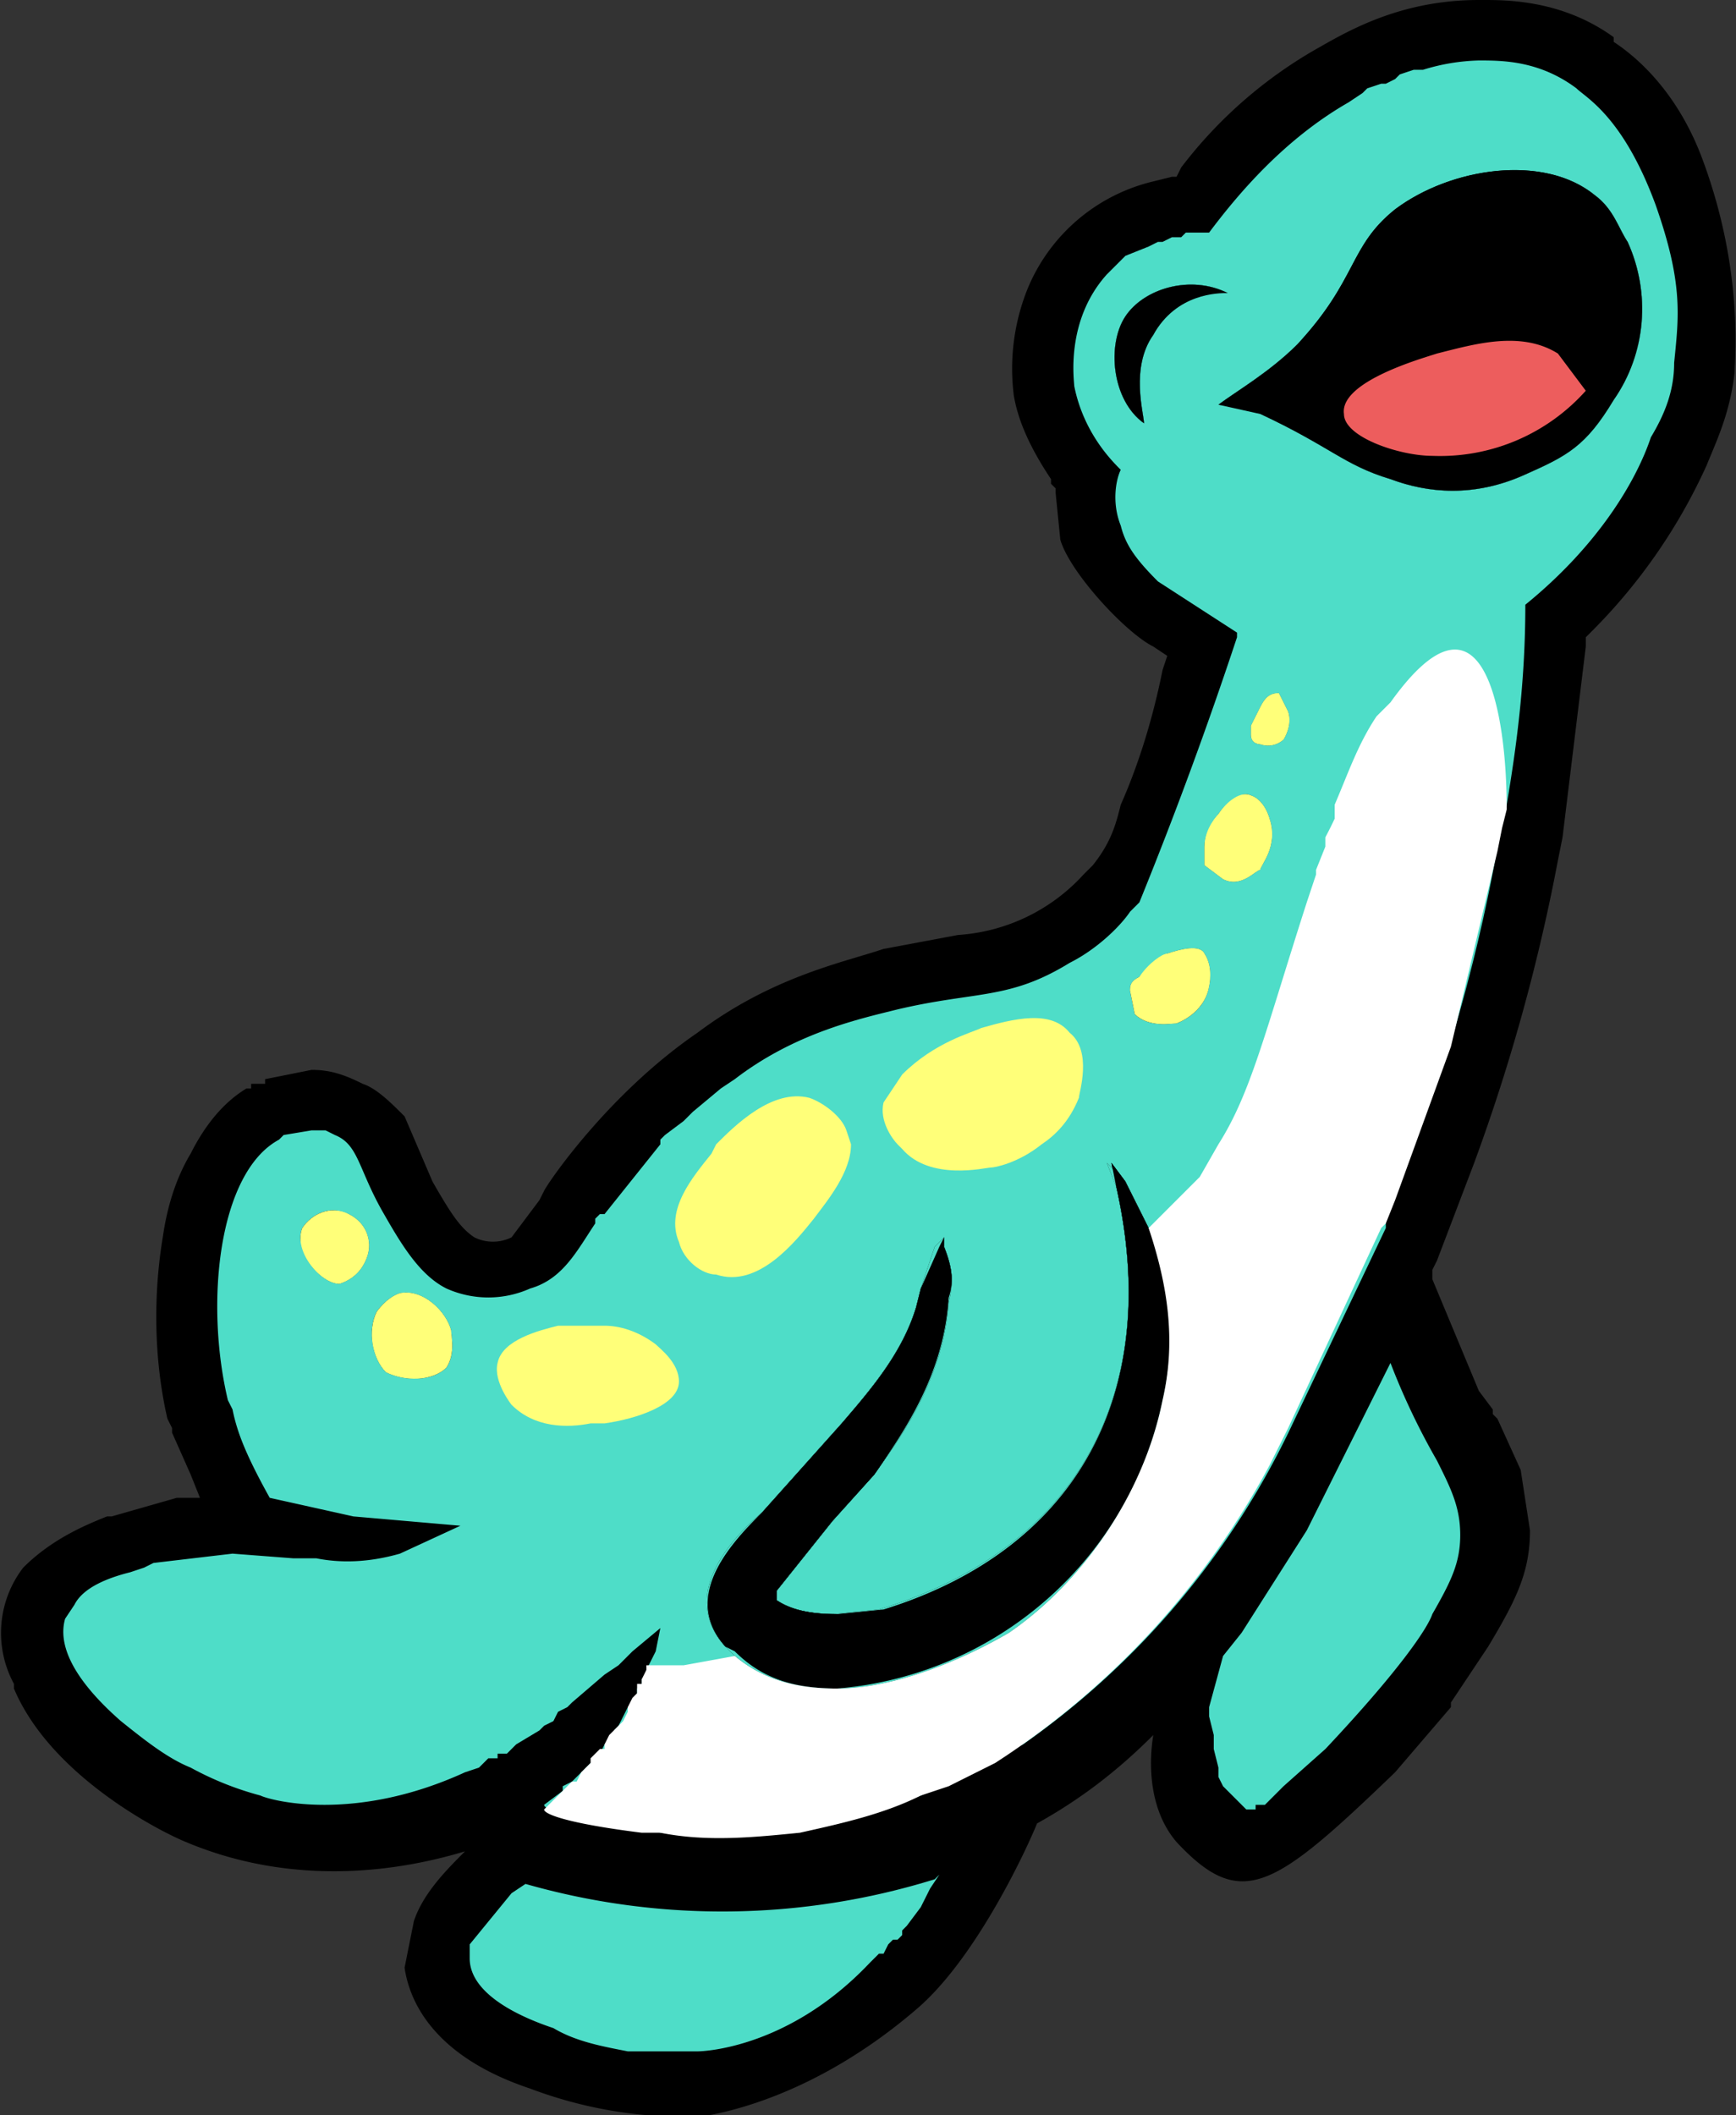
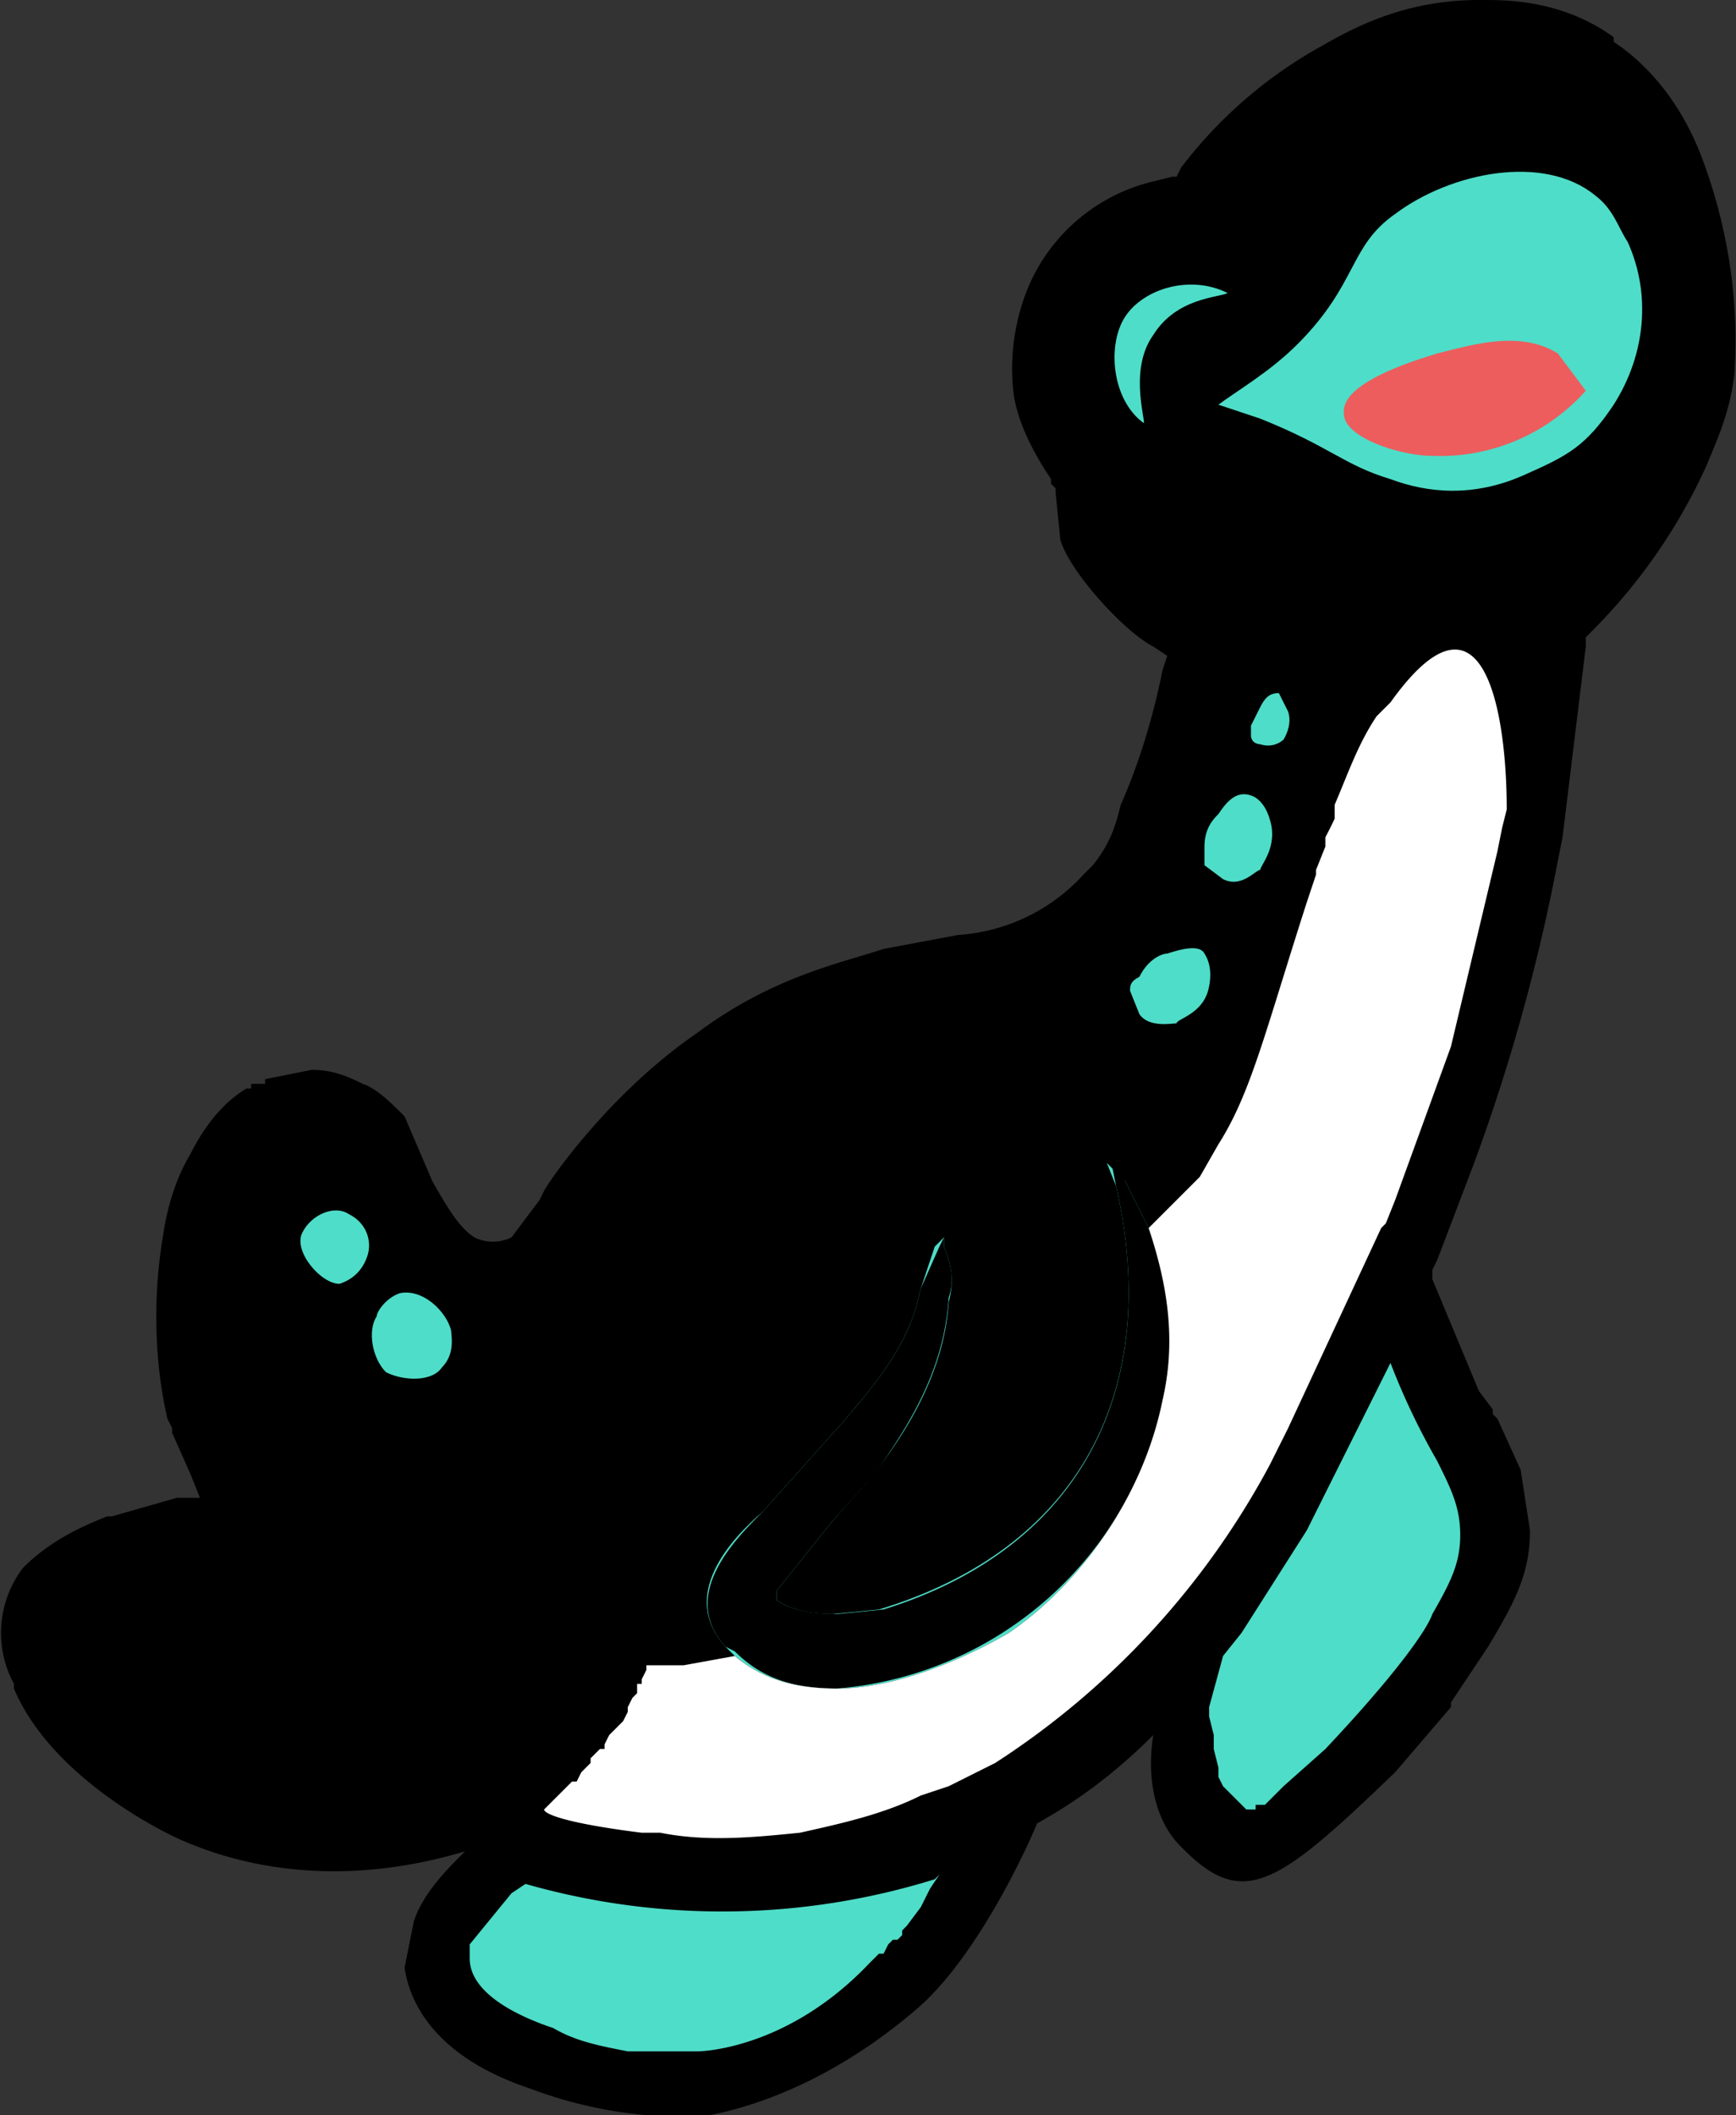
<svg xmlns="http://www.w3.org/2000/svg" style="image-rendering: crisp-edges;" xml:space="preserve" viewBox="0 0 373.3 454.7">
  <rect x="0" y="0" width="373.3" height="454.7" fill="#333333" stroke="none" />
  <style>.st0{fill:#4eddc8}.st2{opacity:.15}.st3{fill:#ffff79}.st6{fill:#fff}</style>
  <g id="dino">
    <path d="M366 34c-6-16-16-23-19-25V8c-11-8-23-8-28-8h-1c-16 0-27 6-34 10a97 97 0 0 0-30 26l-1 2h-1l-4 1a39 39 0 0 0-27 23 46 46 0 0 0-3 23c1 6 4 12 8 18v1l1 1v1l1 10c2 7 14 20 20 23l3 2-1 3c-2 10-5 20-9 29-1 4-2 8-6 13l-2 2a40 40 0 0 1-27 13l-16 3c-9 3-24 6-40 18-19 13-32 32-33 34l-1 2-6 8a9 9 0 0 1-8 0c-3-2-5-5-9-12l-3-7-3-7c-3-3-6-6-9-7-4-2-7-3-11-3l-10 2v1h-3v1h-1c-5 3-9 8-12 14-3 5-5 11-6 18-2 12-2 26 1 39l1 2v1l4 9 2 5h-5l-14 4h-1c-5 2-12 5-18 11a23 23 0 0 0-2 25v1c8 19 32 31 37 33 19 8 40 8 60 2-4 4-9 9-11 15l-2 10c1 7 6 19 27 26a94 94 0 0 0 37 6c6-1 25-5 46-23 13-11 24-35 26-40 9-5 17-11 25-19-1 6-1 16 5 23 14 15 21 10 47-15l12-14v-1l8-12c6-10 9-16 9-25l-2-13-5-11-1-1v-1l-3-4-10-24v-2l1-2 8-21a408 408 0 0 0 18-65l1-5 5-41v-2l1-1a121 121 0 0 0 25-36c2-5 5-11 6-20 0-3 2-22-7-46z" />
-     <path d="M356 44c-7-19-15-23-17-25-8-6-16-6-21-6a44 44 0 0 0-12 2h-2l-3 1-1 1-2 1h-1l-3 1-1 1-3 2c-14 8-24 20-30 28h-5l-1 1h-2l-2 1h-1l-2 1-5 2-2 2-2 2c-9 10-7 23-7 24 2 10 8 16 10 18-1 2-2 7 0 12 1 4 3 7 8 12l17 11v1a913 913 0 0 1-21 57l-2 2c-2 3-7 8-13 11-13 8-20 6-37 10-8 2-22 5-35 15l-3 2-6 5-1 1-1 1-4 3-1 1v1l-12 15h-1l-1 1v1c-4 6-7 12-14 14a22 22 0 0 1-18 0c-6-3-10-10-14-17-5-9-5-14-10-16l-2-1h-3l-6 1-1 1c-13 7-16 35-11 56l1 2c1 5 3 10 8 19l18 4 23 2-13 6c-7 2-13 2-18 1h-5l-13-1-17 2-2 1-3 1c-4 1-10 3-12 7l-2 3c-2 7 4 15 12 22 5 4 10 8 15 10a67 67 0 0 0 15 6c2 1 20 6 44-5l3-1 1-1 1-1h2v-1h2l1-1 1-1 5-3 1-1 2-1 1-2 2-1 1-1 7-6 3-2 3-3 6-5-1 5-1 2-1 2v1l-1 1v1l-1 1v2l-1 1-1 1-1 2-1 2-1 1v1l-1 1-1 1-1 2-1 1-1 1-1 1-2 2-1 1-2 1v1l-4 3c0 1 6 4 22 5l3 1a125 125 0 0 0 56-8l6-3 7-3 3-2 6-3a175 175 0 0 0 58-69l20-42v-2l2-5 12-33c6-20 9-36 10-42l1-5 1-4c2-12 4-26 4-43 16-13 24-27 27-36 3-5 5-10 5-16 1-10 2-17-4-34zM250 301a78 78 0 0 1-70 62c-9 0-16-2-22-8l-2-1c-10-11 2-23 8-29l17-19c6-7 13-15 16-25l1-4 4-9 1-2v2c2 5 2 8 1 11-1 16-9 28-16 38l-9 10-12 15v2c3 2 7 3 13 3l10-1c42-13 60-47 50-91l-1-5 3 4 5 10c5 12 6 24 3 37z" class="st0" />
-     <path d="m202 403-2 3-1 2-1 2-3 4-1 1v1l-1 1-1 1-1 1-1 1-1 1-2 1c-18 19-37 19-37 19h-15l-16-4c-9-4-18-9-18-15v-4l9-11 3-1v-1a154 154 0 0 0 89-2z" />
    <path d="M201 404a154 154 0 0 1-88 1l-3 2-9 11v3c0 7 9 12 18 15 5 3 11 4 16 5h15s19 0 37-19l2-2h1l1-2 1-1h1l1-1v-1l1-1 3-4 1-2 1-2 2-3-1 1z" class="st0" />
    <path fill="#0e211e" d="M325 354z" />
    <path d="m202 403-1 1 1-1zM314 330c0 6-2 10-6 17-1 3-7 12-23 29l-9 8-3 3-1 1h-2v1h-2l-5-5-1-2v-2l-1-4v-3l-1-4v-2l3-11 4-5 14-22 18-36a150 150 0 0 0 10 21c3 6 5 10 5 16zM130 376zM121 386h-1 1zM137 364l-1 1 1-1zM137 363v1-1zM137 363zM72 244h-2 2zM79 270c-1 3-3 5-6 6-4 0-10-7-8-12 2-3 6-5 10-3s5 6 4 9zM96 294c-3 3-9 3-13 1-3-3-4-9-2-13 0 0 2-3 5-4 5-1 10 4 11 8 0 1 1 5-1 8zM250 301a78 78 0 0 1-70 62c-9 0-16-2-22-8l-2-1c-10-11 2-23 8-29l17-19c6-7 13-15 16-25l1-4 4-9 1-2v2c2 5 2 8 1 11-1 16-9 28-16 38l-9 10-12 15v2c3 2 7 3 13 3l10-1c42-13 60-47 50-91l-1-5 3 4 5 10c5 12 6 24 3 37zM264 63c-2 0-11 0-16 9-5 7-2 17-2 19-7-5-8-17-4-23s14-9 22-5zM260 212c-1 6-7 8-7 8-1 0-6 1-9-2l-1-5c0-1 0-2 2-3 2-3 5-5 6-5 3-1 7-2 8 0 2 3 1 7 1 7zM271 187c-1 0-4 4-8 2l-4-3v-4c0-4 3-7 3-7 2-3 5-5 7-4 3 1 4 5 4 5 2 6-2 10-2 11zM276 159s-2 2-5 1c0 0-2 0-2-2v-2l2-4c1-2 2-3 4-3l2 4c1 3-1 6-1 6zM347 86c-6 10-10 12-19 16-11 5-21 4-29 1-10-3-13-7-28-14l-9-2c4-3 11-7 17-13 13-14 11-21 21-29 12-9 32-12 43-3 4 3 5 7 7 10 5 11 4 24-3 34zM137 364zm0 0-1 1 1-1z" />
    <path d="m137 364-1 1 1-1zm0 0zm110-100-5-10-4-4 2 5c10 44-8 78-51 91l-10 1c-5 0-9-1-12-3v-2l12-15 8-9c8-10 16-23 17-38 1-4 1-7-1-12v-2l-2 2-3 9-1 4c-3 10-10 18-16 25l-17 19c-7 6-18 18-8 29l2 2c6 5 13 7 22 7 11 0 25-5 37-12 16-11 29-30 33-50 3-13 2-25-3-37zm16 92-3 11 7-16-4 5z" />
    <path d="M121 386h-1 1zM130 376zM137 364zM137 364z" class="st2" />
    <path d="M242 68c-4 6-3 18 4 23 0-2-3-12 2-19 5-8 14-8 16-9-8-4-18-1-22 5zm17 137c-1-2-5-1-8 0-1 0-4 1-6 5-2 1-2 2-2 3l2 5c2 3 7 2 8 2 0-1 6-2 7-8 0 0 1-4-1-7zm14-29s-1-4-4-5-5 1-7 4c-1 1-3 3-3 7v4l4 3c4 2 7-2 8-2 0-1 4-5 2-11zm4-23-2-4c-2 0-3 1-4 3l-2 4v2c0 2 2 2 2 2 3 1 5-1 5-1s2-3 1-6zm73-101c-2-3-3-7-7-10-11-9-31-5-43 4-10 7-8 15-21 28-6 6-13 10-17 13l9 3c15 6 18 10 28 13 8 3 18 4 29-1 9-4 13-6 19-15 7-11 8-24 3-35zM247 264l-5-10-4-4 2 5c10 44-8 78-51 91l-10 1c-5 0-9-1-12-3v-2l12-15 8-9c8-10 16-23 17-38 1-4 1-7-1-12v-2l-2 2-3 9-1 4c-3 10-10 18-16 25l-17 19c-7 6-18 18-8 29l2 2c6 5 13 7 22 7 11 0 25-5 37-12 16-11 29-30 33-50 3-13 2-25-3-37zm-31 86c-15 11-40 18-57 5l-2-2c-9-10 0-20 8-28l17-18c6-8 13-16 16-26l4-12c2 3 2 7 1 11-1 14-8 26-16 37-7 9-16 16-21 25l-1 2h1v1c3 2 7 3 11 3 4 1 9 0 13-1 38-12 57-41 53-79l-2-13 5 10c13 30-2 67-30 85zM70 244h2-2zm5 17c-3-2-8 0-10 4s4 11 8 11c3-1 5-3 6-6s0-7-4-9zm22 25c-1-4-6-9-11-8-3 1-5 4-5 5-2 3-1 9 2 12 4 2 10 2 12-1 3-3 2-7 2-8zM288 174h-1l1-1v1z" class="st0" />
-     <path d="M79 270c-1 3-3 5-6 6-4 0-10-7-8-12 2-3 6-5 10-3s5 6 4 9zM96 294c-3 3-9 3-13 1-3-3-4-9-2-13 0 0 2-3 5-4 5-1 10 4 11 8 0 1 1 5-1 8zM146 297c0 5-9 8-16 9h-3c-5 1-12 1-17-4 0 0-4-5-3-9 1-5 9-7 13-8h10c3 0 7 1 11 4 1 1 5 4 5 8zM183 246c0 6-5 12-8 16-4 5-12 15-21 12-3 0-7-3-8-7-3-7 3-14 7-19l1-2c4-4 12-12 20-10 3 1 7 4 8 7l1 3zM232 236c-2 5-5 8-8 10-5 4-10 5-11 5s-13 3-19-4l-1-1c-1-1-4-5-3-9l4-6c7-7 15-9 17-10 7-2 15-4 19 1 5 4 2 13 2 14zM260 212c-1 6-7 8-7 8-1 0-6 1-9-2l-1-5c0-1 0-2 2-3 2-3 5-5 6-5 3-1 7-2 8 0 2 3 1 7 1 7zM271 187c-1 0-4 4-8 2l-4-3v-4c0-4 3-7 3-7 2-3 5-5 7-4 3 1 4 5 4 5 2 6-2 10-2 11zM276 159s-2 2-5 1c0 0-2 0-2-2v-2l2-4c1-2 2-3 4-3l2 4c1 3-1 6-1 6z" class="st3" />
-     <path d="M264 63c-2 0-11 0-16 9-5 7-2 17-2 19-7-5-8-17-4-23s14-9 22-5zM347 86c-6 10-10 12-19 16-11 5-21 4-29 1-10-3-13-7-28-14l-9-2c4-3 11-7 17-13 13-14 11-21 21-29 12-9 32-12 43-3 4 3 5 7 7 10 5 11 4 24-3 34z" />
    <path fill="#ed5d5d" d="M289 89c-1-7 17-12 20-13 8-2 18-5 26 0l6 8a42 42 0 0 1-33 14c-7 0-19-4-19-9z" />
    <path fill="#6effec" d="M202 268z" />
    <path d="M314 330c0 6-2 10-6 17-1 3-7 12-23 29l-9 8-3 3-1 1h-2v1h-2l-5-5-1-2v-2l-1-4v-3l-1-4v-2l3-11 4-5 14-22 18-36a150 150 0 0 0 10 21c3 6 5 10 5 16z" class="st0" />
    <path d="M70 244h2-2zM250 301a78 78 0 0 1-70 62c-9 0-16-2-22-8l-2-1c-10-11 2-23 8-29l17-19c6-7 13-15 16-25l1-4 4-9 1-2v2c2 5 2 8 1 11-1 16-9 28-16 38l-9 10-12 15v2c3 2 7 3 13 3l10-1c42-13 60-47 50-91l-1-5 3 4 5 10c5 12 6 24 3 37zM317 250z" />
    <path d="m324 174-1 4-1 5-10 42-12 33-2 5-1 1c1 0 0 0 0 0l-20 43-4 8a174 174 0 0 1-59 64l-4 2-6 3-6 2c-8 4-17 6-26 8-10 1-20 2-30 0h-4c-16-2-21-4-21-5l3-3 1-1 2-2h1l1-2 2-2v-1l1-1 1-1h1v-1l1-2 1-1 1-1 1-1 1-2v-1l1-2 1-1v-2h1v-1l1-2v-1h8l11-2c6 5 13 7 22 7 11 0 25-5 37-12 16-11 29-30 33-50 3-13 1-25-3-37l11-11 4-7c7-11 10-24 19-52l2-6v-1l2-5v-2a88 88 0 0 0 2-4v-3c3-7 5-13 9-19l3-3c20-28 25 2 25 23z" class="st6" />
    <path d="m288 173-1 1h1v-1zM130 376zM137 364l-1 1 1-1zM137 363v1-1zM137 363zM121 386h-1 1z" class="st6" />
  </g>
</svg>